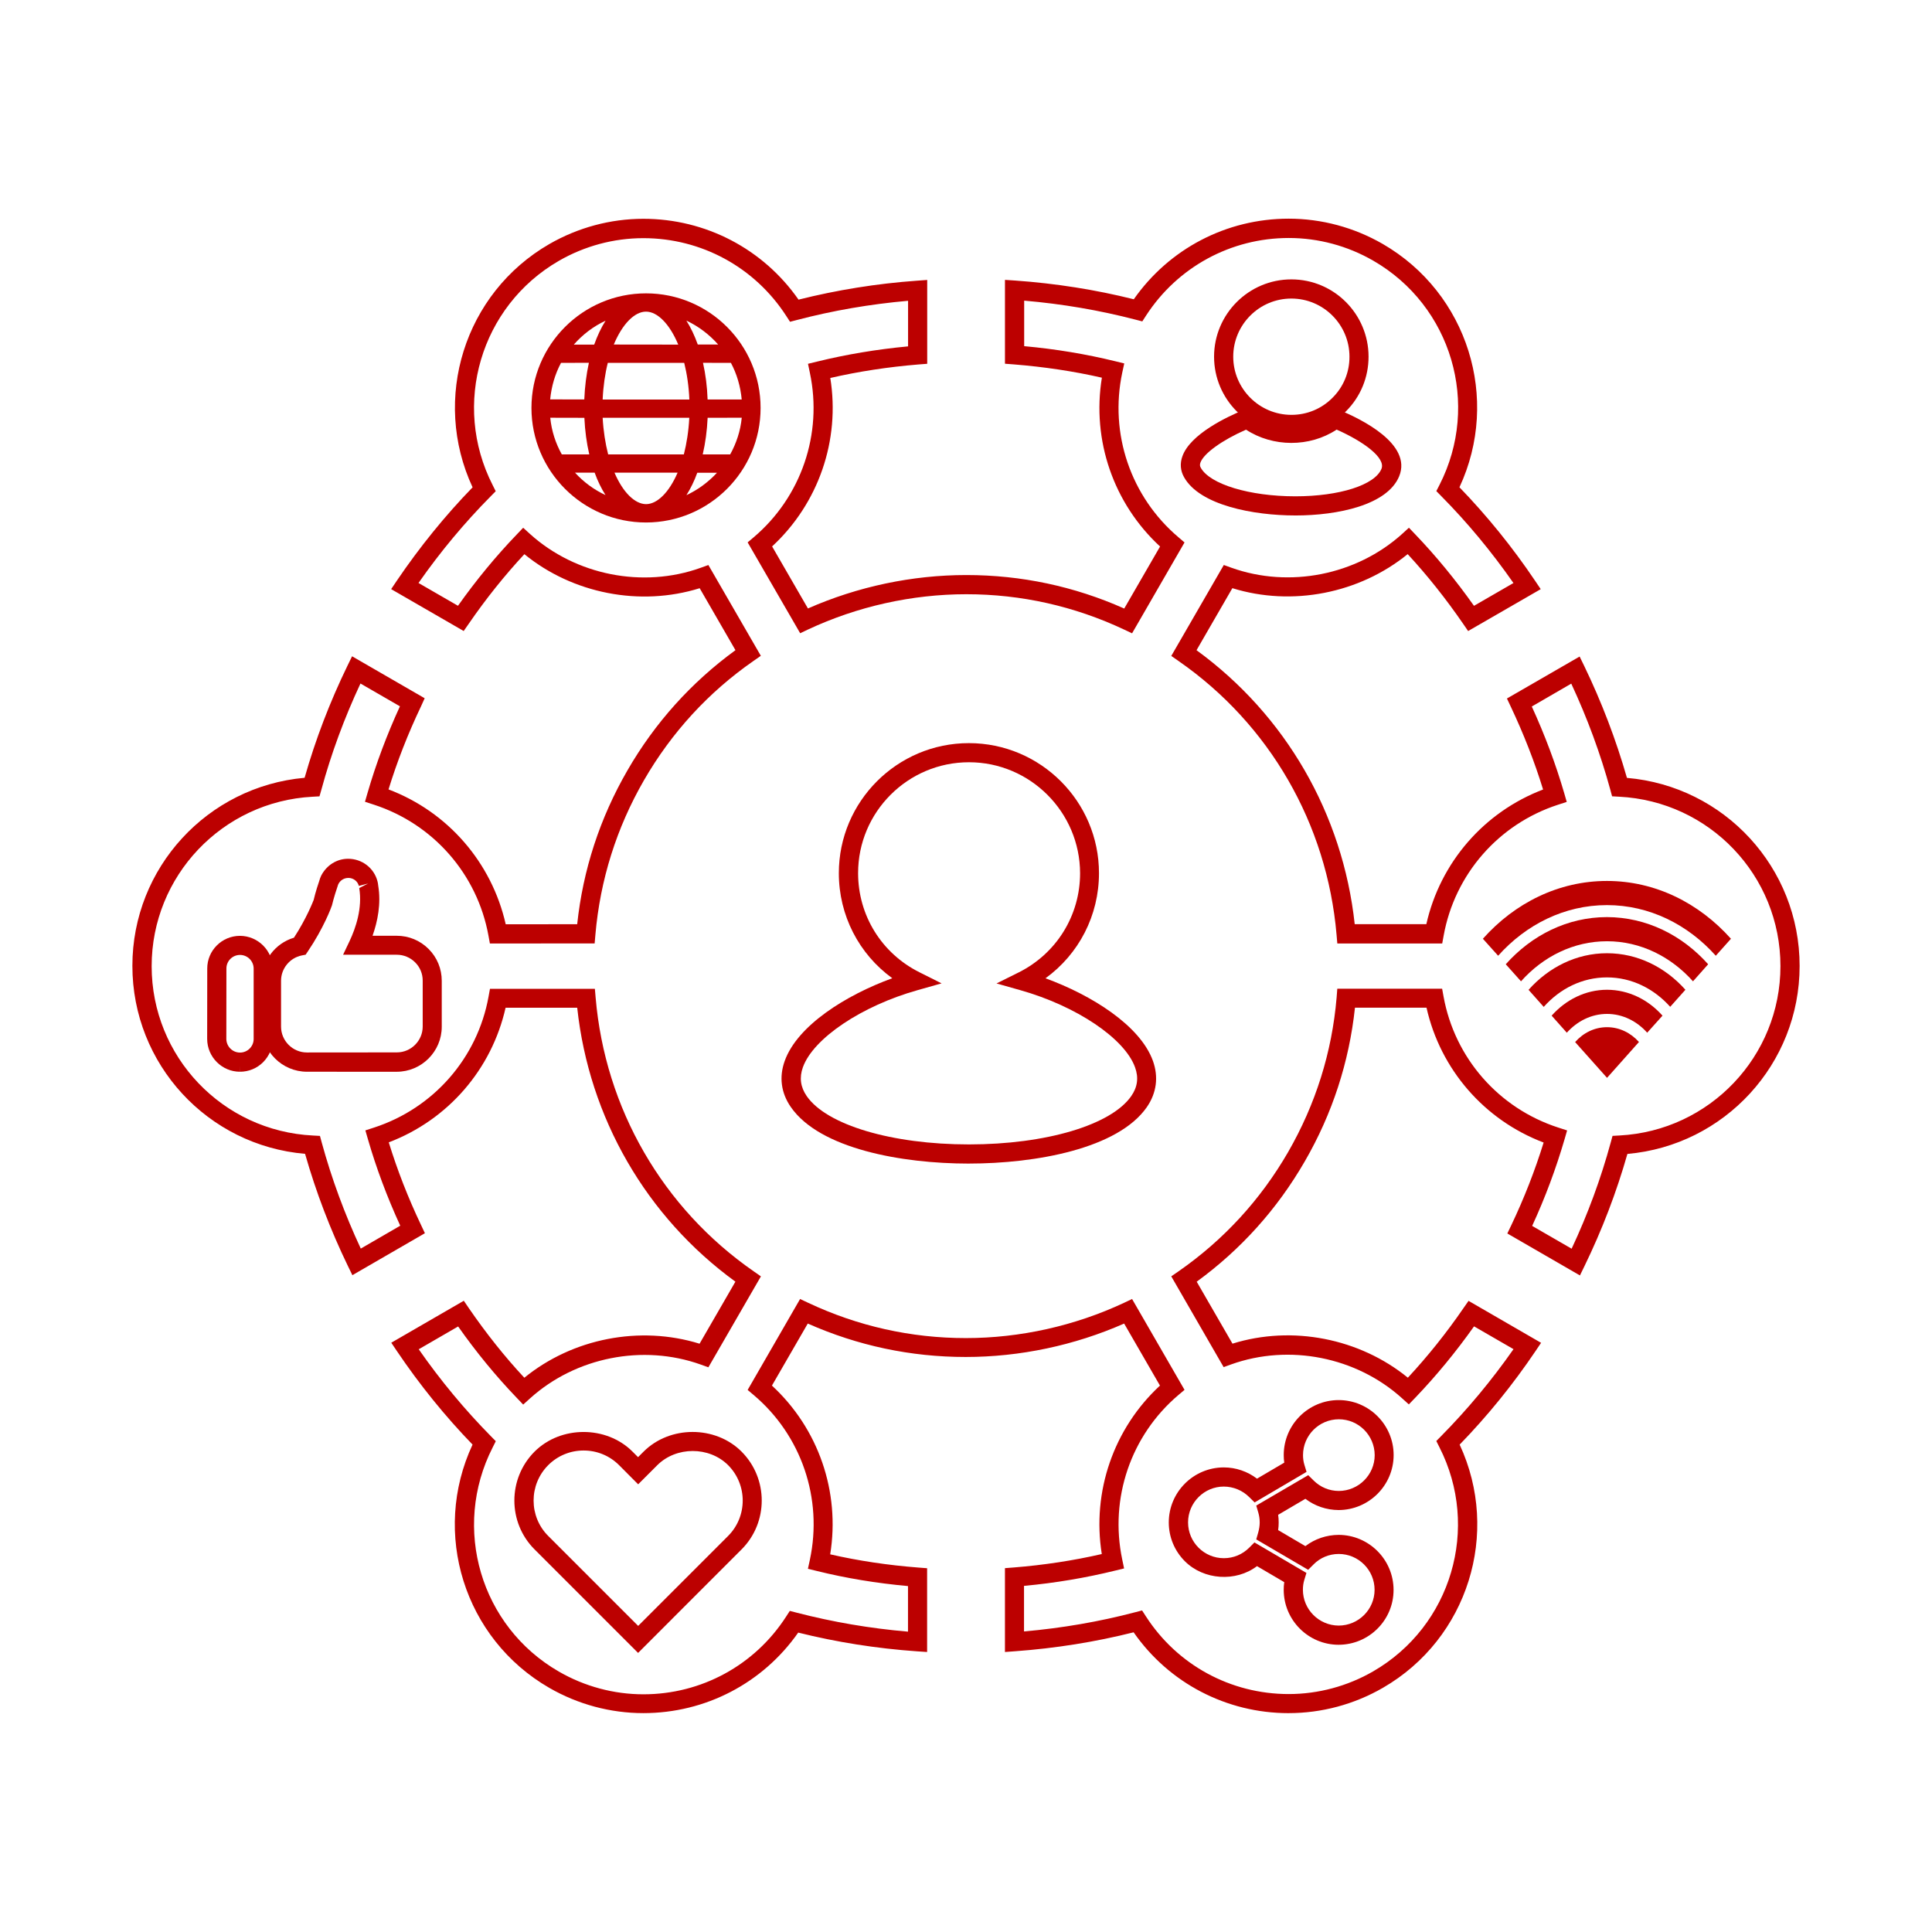
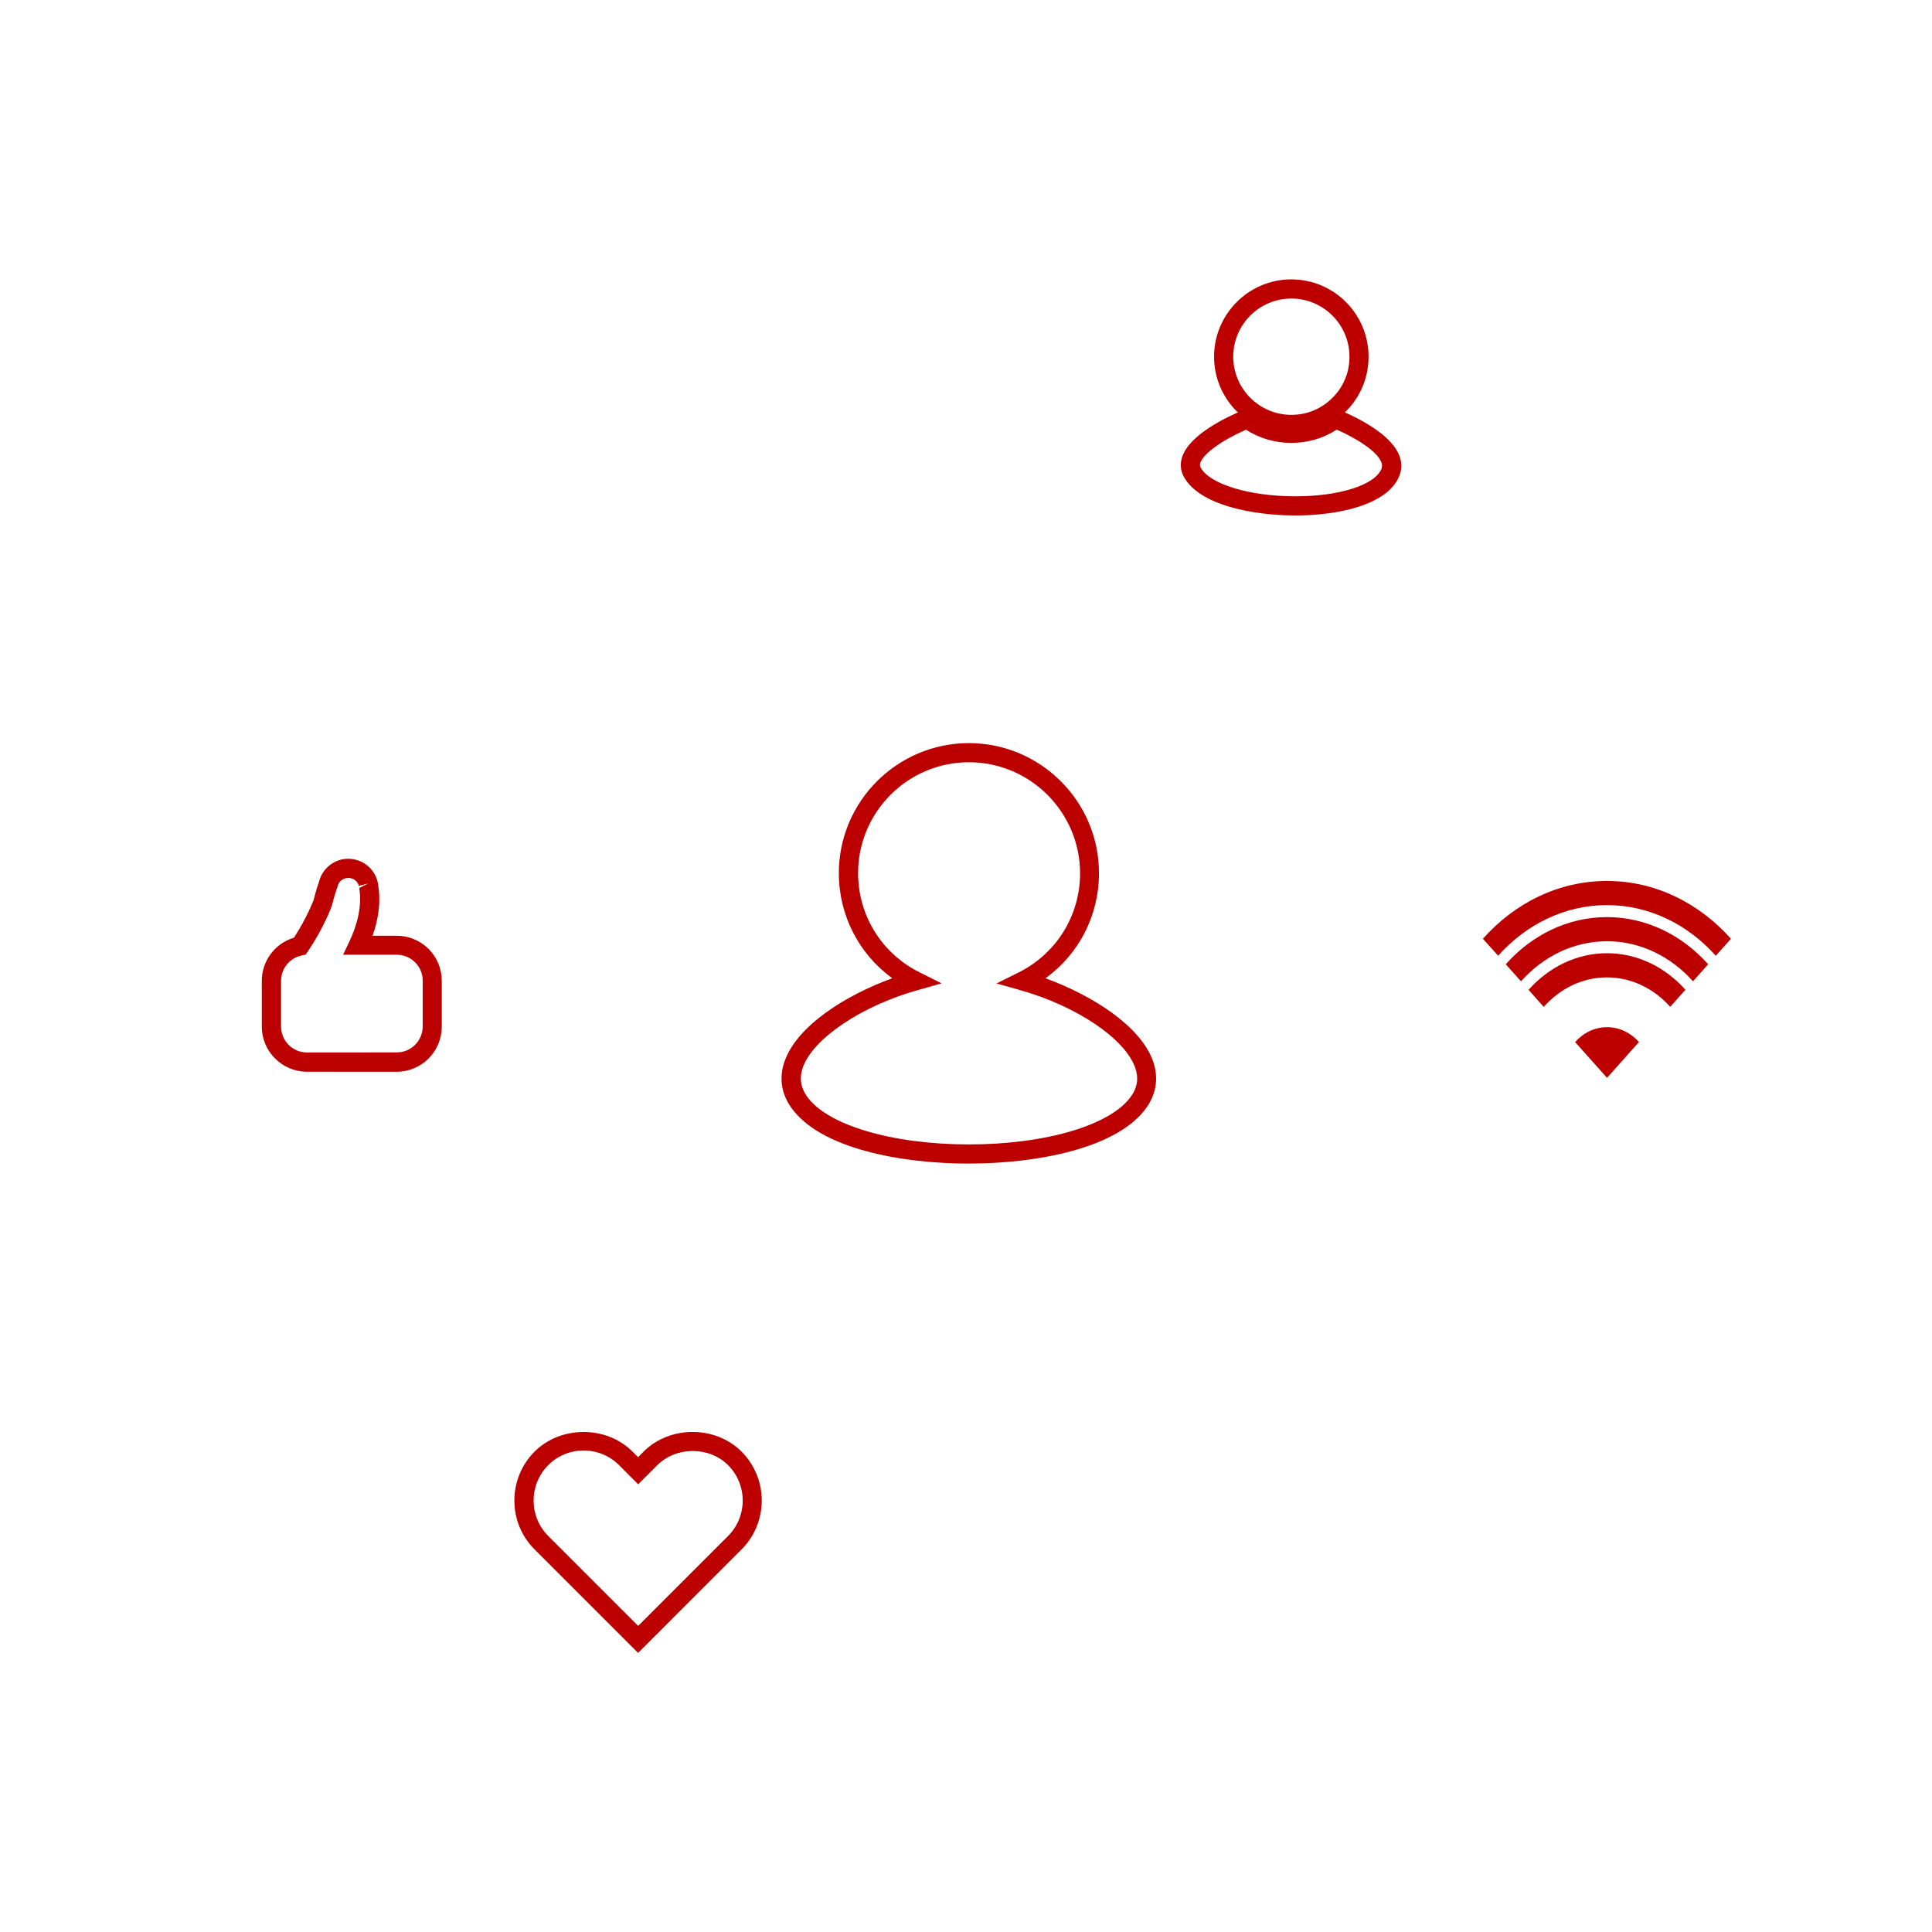
<svg xmlns="http://www.w3.org/2000/svg" fill="#BC0000" width="100pt" height="100pt" viewBox="0 0 100 100">
  <g>
-     <path d="m66.699 88.672c-3.219 0-6.195-1.559-8.023-4.184-1.984 0.5-4.047 0.828-6.129 0.98l-0.531 0.039v-4.34l0.457-0.035c1.562-0.125 3.094-0.359 4.555-0.695-0.516-3.231 0.613-6.5 3.012-8.719l-1.855-3.211c-2.57 1.133-5.398 1.73-8.203 1.73-2.836 0-5.582-0.582-8.172-1.73l-1.855 3.211c2.41 2.223 3.539 5.5 3.016 8.734 1.453 0.332 2.981 0.562 4.559 0.684l0.457 0.035v4.336l-0.531-0.035c-2.09-0.148-4.156-0.473-6.141-0.969-1.832 2.617-4.801 4.168-8.016 4.168-1.703 0-3.387-0.453-4.871-1.309-4.406-2.543-6.106-8.016-3.969-12.59-1.422-1.469-2.738-3.094-3.91-4.832l-0.297-0.441 3.754-2.172 0.258 0.379c0.891 1.297 1.855 2.512 2.875 3.606 2.5-2.039 5.981-2.719 9.07-1.762l1.855-3.211c-4.617-3.359-7.574-8.484-8.188-14.18h-3.707c-0.719 3.191-2.984 5.805-6.047 6.969 0.438 1.422 0.996 2.863 1.676 4.289l0.195 0.414-3.754 2.172-0.234-0.48c-0.91-1.879-1.652-3.828-2.215-5.801-5.039-0.43-8.938-4.637-8.938-9.73 0-5.078 3.887-9.285 8.914-9.734 0.562-1.98 1.309-3.93 2.223-5.809l0.234-0.48 3.758 2.172-0.191 0.422c-0.676 1.418-1.238 2.859-1.68 4.297 3.066 1.16 5.34 3.777 6.066 6.981l3.699-0.004c0.301-2.816 1.172-5.488 2.598-7.957 1.422-2.465 3.305-4.559 5.594-6.227l-1.852-3.207c-3.09 0.965-6.578 0.277-9.074-1.762-1.02 1.098-1.988 2.305-2.879 3.602l-0.262 0.375-3.754-2.168 0.297-0.441c1.176-1.734 2.492-3.359 3.918-4.828-2.129-4.574-0.43-10.047 3.969-12.59 1.484-0.855 3.168-1.309 4.871-1.309 3.223 0 6.199 1.559 8.031 4.184 1.992-0.5 4.051-0.832 6.129-0.98l0.531-0.039v4.34l-0.457 0.035c-1.566 0.129-3.098 0.363-4.559 0.699 0.52 3.227-0.609 6.496-3.012 8.719l1.855 3.211c2.57-1.133 5.394-1.73 8.199-1.73 2.836 0 5.586 0.582 8.172 1.734l1.855-3.211c-2.41-2.223-3.539-5.5-3.012-8.738-1.453-0.332-2.984-0.562-4.559-0.688l-0.457-0.035v-4.34l0.531 0.035c2.09 0.148 4.156 0.473 6.137 0.969 1.832-2.617 4.801-4.172 8.016-4.172 1.703 0 3.387 0.453 4.871 1.309 4.402 2.547 6.102 8.02 3.969 12.594 1.418 1.465 2.734 3.086 3.91 4.832l0.297 0.441-3.758 2.168-0.258-0.375c-0.895-1.301-1.859-2.512-2.871-3.606-2.5 2.035-5.984 2.723-9.074 1.762l-1.855 3.211c4.613 3.359 7.57 8.48 8.188 14.18h3.707c0.719-3.191 2.984-5.805 6.043-6.969-0.438-1.43-1.004-2.875-1.676-4.297l-0.195-0.414 3.762-2.172 0.234 0.48c0.91 1.883 1.652 3.832 2.215 5.801 5.039 0.43 8.938 4.641 8.938 9.734 0 5.078-3.887 9.289-8.914 9.73-0.562 1.977-1.309 3.93-2.223 5.809l-0.234 0.48-3.758-2.172 0.199-0.414c0.672-1.41 1.234-2.852 1.68-4.293-3.066-1.16-5.344-3.781-6.062-6.981h-3.703c-0.301 2.816-1.172 5.492-2.598 7.957-1.426 2.469-3.305 4.559-5.594 6.227l1.852 3.207c3.094-0.965 6.582-0.273 9.078 1.762 1.023-1.102 1.992-2.309 2.879-3.602l0.262-0.375 3.754 2.172-0.297 0.441c-1.168 1.73-2.484 3.352-3.918 4.828 2.129 4.574 0.426 10.047-3.969 12.586-1.492 0.863-3.18 1.312-4.883 1.312zm-7.586-5.316 0.195 0.301c1.625 2.523 4.391 4.027 7.394 4.027 1.527 0 3.043-0.406 4.375-1.176 4.047-2.34 5.551-7.434 3.426-11.602l-0.16-0.32 0.25-0.254c1.359-1.375 2.617-2.887 3.746-4.5l-2.043-1.18c-0.941 1.328-1.965 2.57-3.043 3.695l-0.332 0.344-0.355-0.32c-2.359-2.133-5.836-2.828-8.84-1.75l-0.391 0.141-2.711-4.699 0.375-0.258c2.336-1.625 4.242-3.699 5.672-6.172 1.426-2.477 2.273-5.168 2.512-8.004l0.035-0.453h5.426l0.074 0.406c0.578 3.184 2.852 5.781 5.938 6.781l0.457 0.148-0.133 0.461c-0.438 1.5-0.996 3.004-1.676 4.481l2.043 1.18c0.836-1.785 1.516-3.633 2.023-5.496l0.094-0.344 0.359-0.02c4.672-0.246 8.332-4.098 8.332-8.766 0-4.684-3.668-8.535-8.355-8.77l-0.359-0.02-0.094-0.348c-0.508-1.859-1.188-3.699-2.019-5.484l-2.043 1.184c0.68 1.484 1.242 2.988 1.676 4.477l0.133 0.461-0.457 0.148c-3.074 1-5.34 3.598-5.914 6.773l-0.074 0.406h-5.43l-0.039-0.453c-0.492-5.738-3.473-10.902-8.18-14.168l-0.375-0.262 2.719-4.707 0.391 0.141c3 1.074 6.473 0.383 8.836-1.746l0.355-0.324 0.332 0.348c1.07 1.117 2.09 2.359 3.035 3.695l2.043-1.18c-1.137-1.629-2.391-3.141-3.742-4.504l-0.25-0.254 0.164-0.32c2.129-4.168 0.629-9.266-3.426-11.605-1.332-0.77-2.848-1.176-4.375-1.176-2.996 0-5.758 1.504-7.387 4.016l-0.195 0.301-0.348-0.09c-1.859-0.484-3.793-0.816-5.766-0.984v2.356c1.633 0.148 3.219 0.414 4.715 0.781l0.465 0.113-0.102 0.469c-0.676 3.168 0.438 6.434 2.906 8.527l0.316 0.27-2.715 4.703-0.414-0.195c-2.574-1.211-5.324-1.828-8.164-1.828-2.812 0-5.644 0.633-8.191 1.824l-0.41 0.195-2.719-4.703 0.316-0.266c2.461-2.09 3.574-5.352 2.906-8.508l-0.098-0.469 0.465-0.113c1.508-0.371 3.094-0.637 4.715-0.789v-2.359c-1.957 0.172-3.891 0.504-5.762 0.996l-0.348 0.09-0.195-0.301c-1.629-2.523-4.394-4.027-7.398-4.027-1.527 0-3.043 0.406-4.375 1.176-4.047 2.34-5.551 7.434-3.426 11.602l0.16 0.32-0.25 0.254c-1.355 1.367-2.613 2.875-3.746 4.496l2.043 1.18c0.945-1.332 1.965-2.57 3.043-3.691l0.332-0.348 0.355 0.324c2.359 2.129 5.84 2.828 8.84 1.746l0.391-0.141 2.715 4.699-0.375 0.262c-2.34 1.625-4.246 3.707-5.672 6.176-1.426 2.473-2.269 5.16-2.516 7.996l-0.039 0.453-5.422 0.004-0.074-0.406c-0.578-3.184-2.856-5.781-5.934-6.781l-0.457-0.148 0.133-0.461c0.434-1.496 0.996-3 1.676-4.481l-2.043-1.18c-0.832 1.781-1.516 3.629-2.023 5.496l-0.098 0.344-0.355 0.02c-4.672 0.246-8.332 4.102-8.332 8.77 0 4.684 3.668 8.535 8.352 8.766l0.359 0.02 0.094 0.348c0.508 1.859 1.188 3.703 2.019 5.484l2.043-1.184c-0.684-1.492-1.246-2.996-1.672-4.473l-0.133-0.461 0.457-0.148c3.074-1.004 5.344-3.598 5.918-6.773l0.074-0.406h5.43l0.039 0.453c0.488 5.734 3.469 10.898 8.18 14.168l0.375 0.262-2.719 4.707-0.391-0.141c-3-1.074-6.473-0.383-8.836 1.746l-0.359 0.324-0.332-0.348c-1.074-1.117-2.094-2.359-3.035-3.695l-2.039 1.18c1.129 1.621 2.387 3.133 3.738 4.504l0.25 0.254-0.16 0.32c-2.129 4.172-0.629 9.27 3.426 11.605 1.332 0.77 2.848 1.176 4.375 1.176 2.996 0 5.758-1.5 7.383-4.016l0.195-0.301 0.348 0.09c1.863 0.484 3.801 0.816 5.769 0.984v-2.359c-1.633-0.148-3.219-0.41-4.715-0.781l-0.465-0.113 0.102-0.469c0.676-3.168-0.438-6.434-2.906-8.523l-0.316-0.266 2.715-4.707 0.414 0.195c2.574 1.211 5.32 1.828 8.164 1.828 2.812 0 5.644-0.633 8.195-1.828l0.41-0.195 2.715 4.703-0.316 0.266c-2.461 2.086-3.574 5.344-2.91 8.508l0.098 0.469-0.465 0.113c-1.512 0.371-3.094 0.641-4.715 0.789v2.359c1.961-0.172 3.894-0.504 5.762-0.996z" />
    <path d="m66.844 22.465c-2.207 0-4.004-1.793-4.004-4.004 0-2.203 1.793-4 4-4 2.207 0 3.996 1.797 3.996 4 0 1.07-0.414 2.074-1.168 2.828-0.75 0.758-1.758 1.176-2.824 1.176zm-0.004-7.012c-1.66 0-3.008 1.352-3.008 3.008 0 1.66 1.352 3.012 3.012 3.012 0.805 0 1.559-0.312 2.125-0.883 0.57-0.566 0.883-1.324 0.879-2.129 0-1.656-1.348-3.008-3.008-3.008z" />
    <path d="m67.043 26.68c-2.148 0-4.945-0.52-5.758-1.984-0.188-0.332-0.219-0.707-0.086-1.074 0.406-1.16 2.352-2.066 3.172-2.402l0.262-0.105 0.227 0.172c1.16 0.875 2.832 0.863 3.965 0l0.227-0.172 0.262 0.105c1.16 0.477 3.781 1.766 3.109 3.426-0.609 1.496-3.176 2.035-5.379 2.035zm-2.547-4.441c-1.238 0.543-2.195 1.23-2.363 1.707-0.035 0.102-0.031 0.18 0.02 0.266 0.473 0.855 2.531 1.477 4.894 1.477 2.285 0 4.117-0.586 4.457-1.422 0.234-0.574-0.957-1.43-2.32-2.031-1.398 0.926-3.305 0.91-4.688 0.004z" />
-     <path d="m12.418 55.473c-0.93 0-1.691-0.762-1.695-1.695l0.004-3.644c-0.004-0.934 0.758-1.695 1.695-1.695 0.934 0.004 1.695 0.766 1.695 1.695v3.644c0 0.453-0.176 0.875-0.496 1.199-0.32 0.32-0.746 0.496-1.199 0.496l-0.004-0.496 0.004-0.496c0.191 0 0.367-0.074 0.5-0.207 0.133-0.133 0.207-0.309 0.207-0.496v-3.644c0-0.387-0.316-0.707-0.707-0.707-0.387 0-0.707 0.316-0.703 0.707l-0.004 3.644c0.004 0.387 0.32 0.703 0.707 0.703z" />
    <path d="m15.883 55.473c-1.285-0.004-2.332-1.051-2.332-2.332v-2.375c0-1.035 0.688-1.941 1.664-2.231 0.66-1.012 0.992-1.887 1.02-1.953 0-0.008 0.109-0.465 0.289-0.984 0.016-0.078 0.062-0.191 0.102-0.277 0.281-0.543 0.812-0.871 1.391-0.871 0.723 0 1.34 0.477 1.52 1.16 0.02 0.07 0.031 0.145 0.039 0.227 0.156 0.938-0.031 1.855-0.293 2.598h1.25c0.625 0 1.211 0.242 1.652 0.684 0.441 0.441 0.68 1.027 0.68 1.648v2.375c0 1.285-1.047 2.332-2.332 2.332zm2.148-10.031c-0.223 0-0.418 0.121-0.516 0.316-0.008 0.02-0.031 0.066-0.039 0.109-0.188 0.547-0.293 0.984-0.293 0.992-0.031 0.102-0.426 1.168-1.25 2.387l-0.113 0.168-0.199 0.039c-0.621 0.125-1.074 0.676-1.074 1.312v2.371c0 0.738 0.602 1.34 1.34 1.34l4.652-0.004c0.738 0 1.34-0.602 1.34-1.34v-2.375c0-0.359-0.137-0.691-0.391-0.945-0.254-0.254-0.594-0.395-0.953-0.395h-2.777l0.336-0.707c0.32-0.68 0.672-1.707 0.5-2.746l0.461-0.234-0.48 0.125c-0.062-0.242-0.285-0.414-0.543-0.414z" />
    <path d="m33.027 85.555-5.356-5.356c-1.395-1.391-1.398-3.664 0-5.066 1.355-1.352 3.715-1.352 5.066 0l0.289 0.289 0.289-0.289c1.355-1.352 3.711-1.355 5.066 0 1.395 1.398 1.395 3.672 0 5.066zm-2.82-10.477c-0.691 0-1.344 0.27-1.832 0.758-1.008 1.012-1.008 2.656 0 3.664l4.656 4.656 4.656-4.656c1.008-1.008 1.008-2.652 0-3.664-0.98-0.977-2.684-0.977-3.668 0.004l-0.988 0.988-0.988-0.992c-0.492-0.492-1.145-0.758-1.836-0.758z" />
    <path d="m50.145 60.227c-3.473 0-7.715-0.766-9.211-2.926-0.508-0.73-0.617-1.559-0.316-2.391 0.66-1.836 3.176-3.41 5.566-4.277-1.727-1.254-2.766-3.254-2.766-5.438 0-3.711 3.019-6.731 6.731-6.731 3.711 0 6.734 3.019 6.734 6.731 0 2.188-1.039 4.188-2.769 5.441 2.391 0.871 4.902 2.445 5.562 4.277 0.297 0.832 0.188 1.66-0.316 2.391-1.496 2.152-5.742 2.922-9.215 2.922zm0.008-20.773c-3.164 0-5.738 2.574-5.738 5.738 0 2.188 1.215 4.152 3.176 5.133l1.145 0.574-1.23 0.348c-2.91 0.816-5.414 2.5-5.949 3.996-0.191 0.535-0.125 1.02 0.199 1.492 1.035 1.496 4.41 2.5 8.398 2.5 3.988 0 7.359-1.004 8.398-2.5 0.328-0.469 0.391-0.957 0.199-1.488-0.535-1.496-3.035-3.176-5.941-3.996l-1.23-0.348 1.145-0.57c1.961-0.98 3.18-2.949 3.18-5.137-0.008-3.164-2.586-5.742-5.75-5.742z" />
-     <path d="m69.289 85.133c-1.57 0-2.844-1.277-2.844-2.844 0-0.133 0.008-0.266 0.027-0.398l-1.41-0.828c-1.098 0.832-2.758 0.723-3.734-0.254-0.535-0.535-0.832-1.25-0.832-2.008 0-1.566 1.273-2.844 2.844-2.848 0.629 0 1.227 0.207 1.723 0.582l1.41-0.828c-0.02-0.129-0.027-0.262-0.027-0.395 0-1.57 1.277-2.844 2.844-2.844 1.566 0 2.844 1.277 2.844 2.844s-1.277 2.844-2.848 2.848c-0.629-0.004-1.227-0.207-1.719-0.582l-1.41 0.828c0.02 0.133 0.027 0.266 0.027 0.398 0 0.129-0.008 0.262-0.027 0.395l1.41 0.828c0.492-0.375 1.09-0.578 1.719-0.582 1.57 0.004 2.844 1.281 2.844 2.848 0.004 1.562-1.27 2.836-2.84 2.84zm-4.359-5.297 2.691 1.578-0.113 0.371c-0.047 0.156-0.07 0.324-0.07 0.5 0 1.02 0.832 1.852 1.855 1.855 1.023-0.004 1.855-0.832 1.855-1.852 0-1.023-0.832-1.855-1.855-1.855-0.496 0-0.965 0.195-1.309 0.547l-0.273 0.273-2.688-1.574 0.105-0.367c0.047-0.172 0.074-0.344 0.074-0.508 0-0.172-0.023-0.336-0.07-0.504l-0.109-0.371 2.691-1.574 0.273 0.27c0.352 0.352 0.816 0.547 1.312 0.547 1.02-0.004 1.855-0.836 1.855-1.855-0.004-1.023-0.832-1.855-1.855-1.855-1.023 0-1.855 0.832-1.855 1.855 0 0.176 0.023 0.344 0.07 0.496l0.113 0.371-2.688 1.582-0.273-0.27c-0.355-0.355-0.824-0.547-1.32-0.551-1.02 0-1.852 0.832-1.852 1.855 0 1.023 0.832 1.852 1.852 1.852 0.5 0 0.965-0.195 1.316-0.547z" />
-     <path d="m33.438 15.184c-3.269 0-5.93 2.656-5.93 5.93 0 3.266 2.66 5.93 5.93 5.93 3.273-0.004 5.93-2.66 5.93-5.93 0-3.273-2.66-5.93-5.93-5.93zm4.394 3.598c0.305 0.57 0.496 1.215 0.559 1.895h-1.766c-0.023-0.672-0.105-1.309-0.238-1.898zm-0.66-0.949 0.004 0.004c0.016 0.02 0.031 0.039 0.051 0.062-0.016-0.023-0.031-0.043-0.055-0.066h-1.055c-0.164-0.461-0.363-0.879-0.59-1.238 0.633 0.297 1.191 0.723 1.645 1.238zm-3.734-1.703c0.59 0 1.223 0.637 1.668 1.707l-3.336-0.004c0.445-1.066 1.074-1.703 1.668-1.703zm1.977 2.652c0.141 0.566 0.238 1.203 0.266 1.898h-4.488c0.031-0.695 0.125-1.332 0.266-1.898zm-5.719-0.945h0.004c0.457-0.52 1.012-0.945 1.645-1.238-0.227 0.355-0.422 0.773-0.59 1.238h-1.059c-0.02 0.02-0.035 0.039-0.055 0.059 0.023-0.02 0.035-0.039 0.055-0.059zm-0.656 0.945 1.441-0.004c-0.129 0.59-0.211 1.227-0.238 1.898l-1.766-0.004c0.066-0.68 0.254-1.316 0.562-1.891zm0.039 4.738c-0.32-0.574-0.531-1.215-0.598-1.898l1.766 0.004c0.031 0.672 0.117 1.309 0.254 1.895zm0.684 0.945h1.016c0.156 0.434 0.348 0.824 0.562 1.16-0.598-0.277-1.137-0.676-1.578-1.16zm3.676 1.629c-0.578-0.004-1.195-0.605-1.633-1.629h3.266c-0.441 1.023-1.055 1.629-1.633 1.629zm-1.961-2.574c-0.145-0.562-0.246-1.203-0.285-1.895h4.484c-0.035 0.695-0.137 1.332-0.281 1.895zm4.051 2.109c0.215-0.34 0.406-0.727 0.562-1.16h1.02c-0.445 0.48-0.977 0.879-1.582 1.16zm2.266-2.109h-1.422c0.137-0.586 0.223-1.223 0.254-1.895l1.766-0.004c-0.066 0.684-0.281 1.324-0.598 1.898z" />
    <path d="m83.18 55.789-1.652-1.852c0.422-0.477 1.004-0.77 1.652-0.77 0.645 0 1.227 0.293 1.652 0.766z" />
-     <path d="m85.258 53.453c-0.531-0.598-1.27-0.973-2.078-0.973-0.812 0-1.547 0.375-2.082 0.973l-0.785-0.883c0.734-0.824 1.75-1.34 2.871-1.34 1.117 0.004 2.129 0.512 2.867 1.34z" />
    <path d="m86.449 52.113c-0.84-0.941-1.996-1.523-3.273-1.523-1.281 0-2.434 0.582-3.273 1.527l-0.785-0.883c1.039-1.168 2.477-1.895 4.059-1.895s3.019 0.723 4.059 1.891z" />
    <path d="m87.629 50.793c-1.141-1.277-2.715-2.074-4.449-2.074-1.738 0-3.312 0.793-4.453 2.074l-0.789-0.883c1.344-1.508 3.195-2.441 5.238-2.441 2.043 0.004 3.894 0.934 5.238 2.441z" />
    <path d="m88.809 49.469c-1.445-1.617-3.438-2.621-5.633-2.621-2.199 0-4.188 1.004-5.633 2.621l-0.789-0.879c1.645-1.848 3.914-2.992 6.422-2.992 2.504 0 4.769 1.145 6.418 2.992z" />
  </g>
</svg>